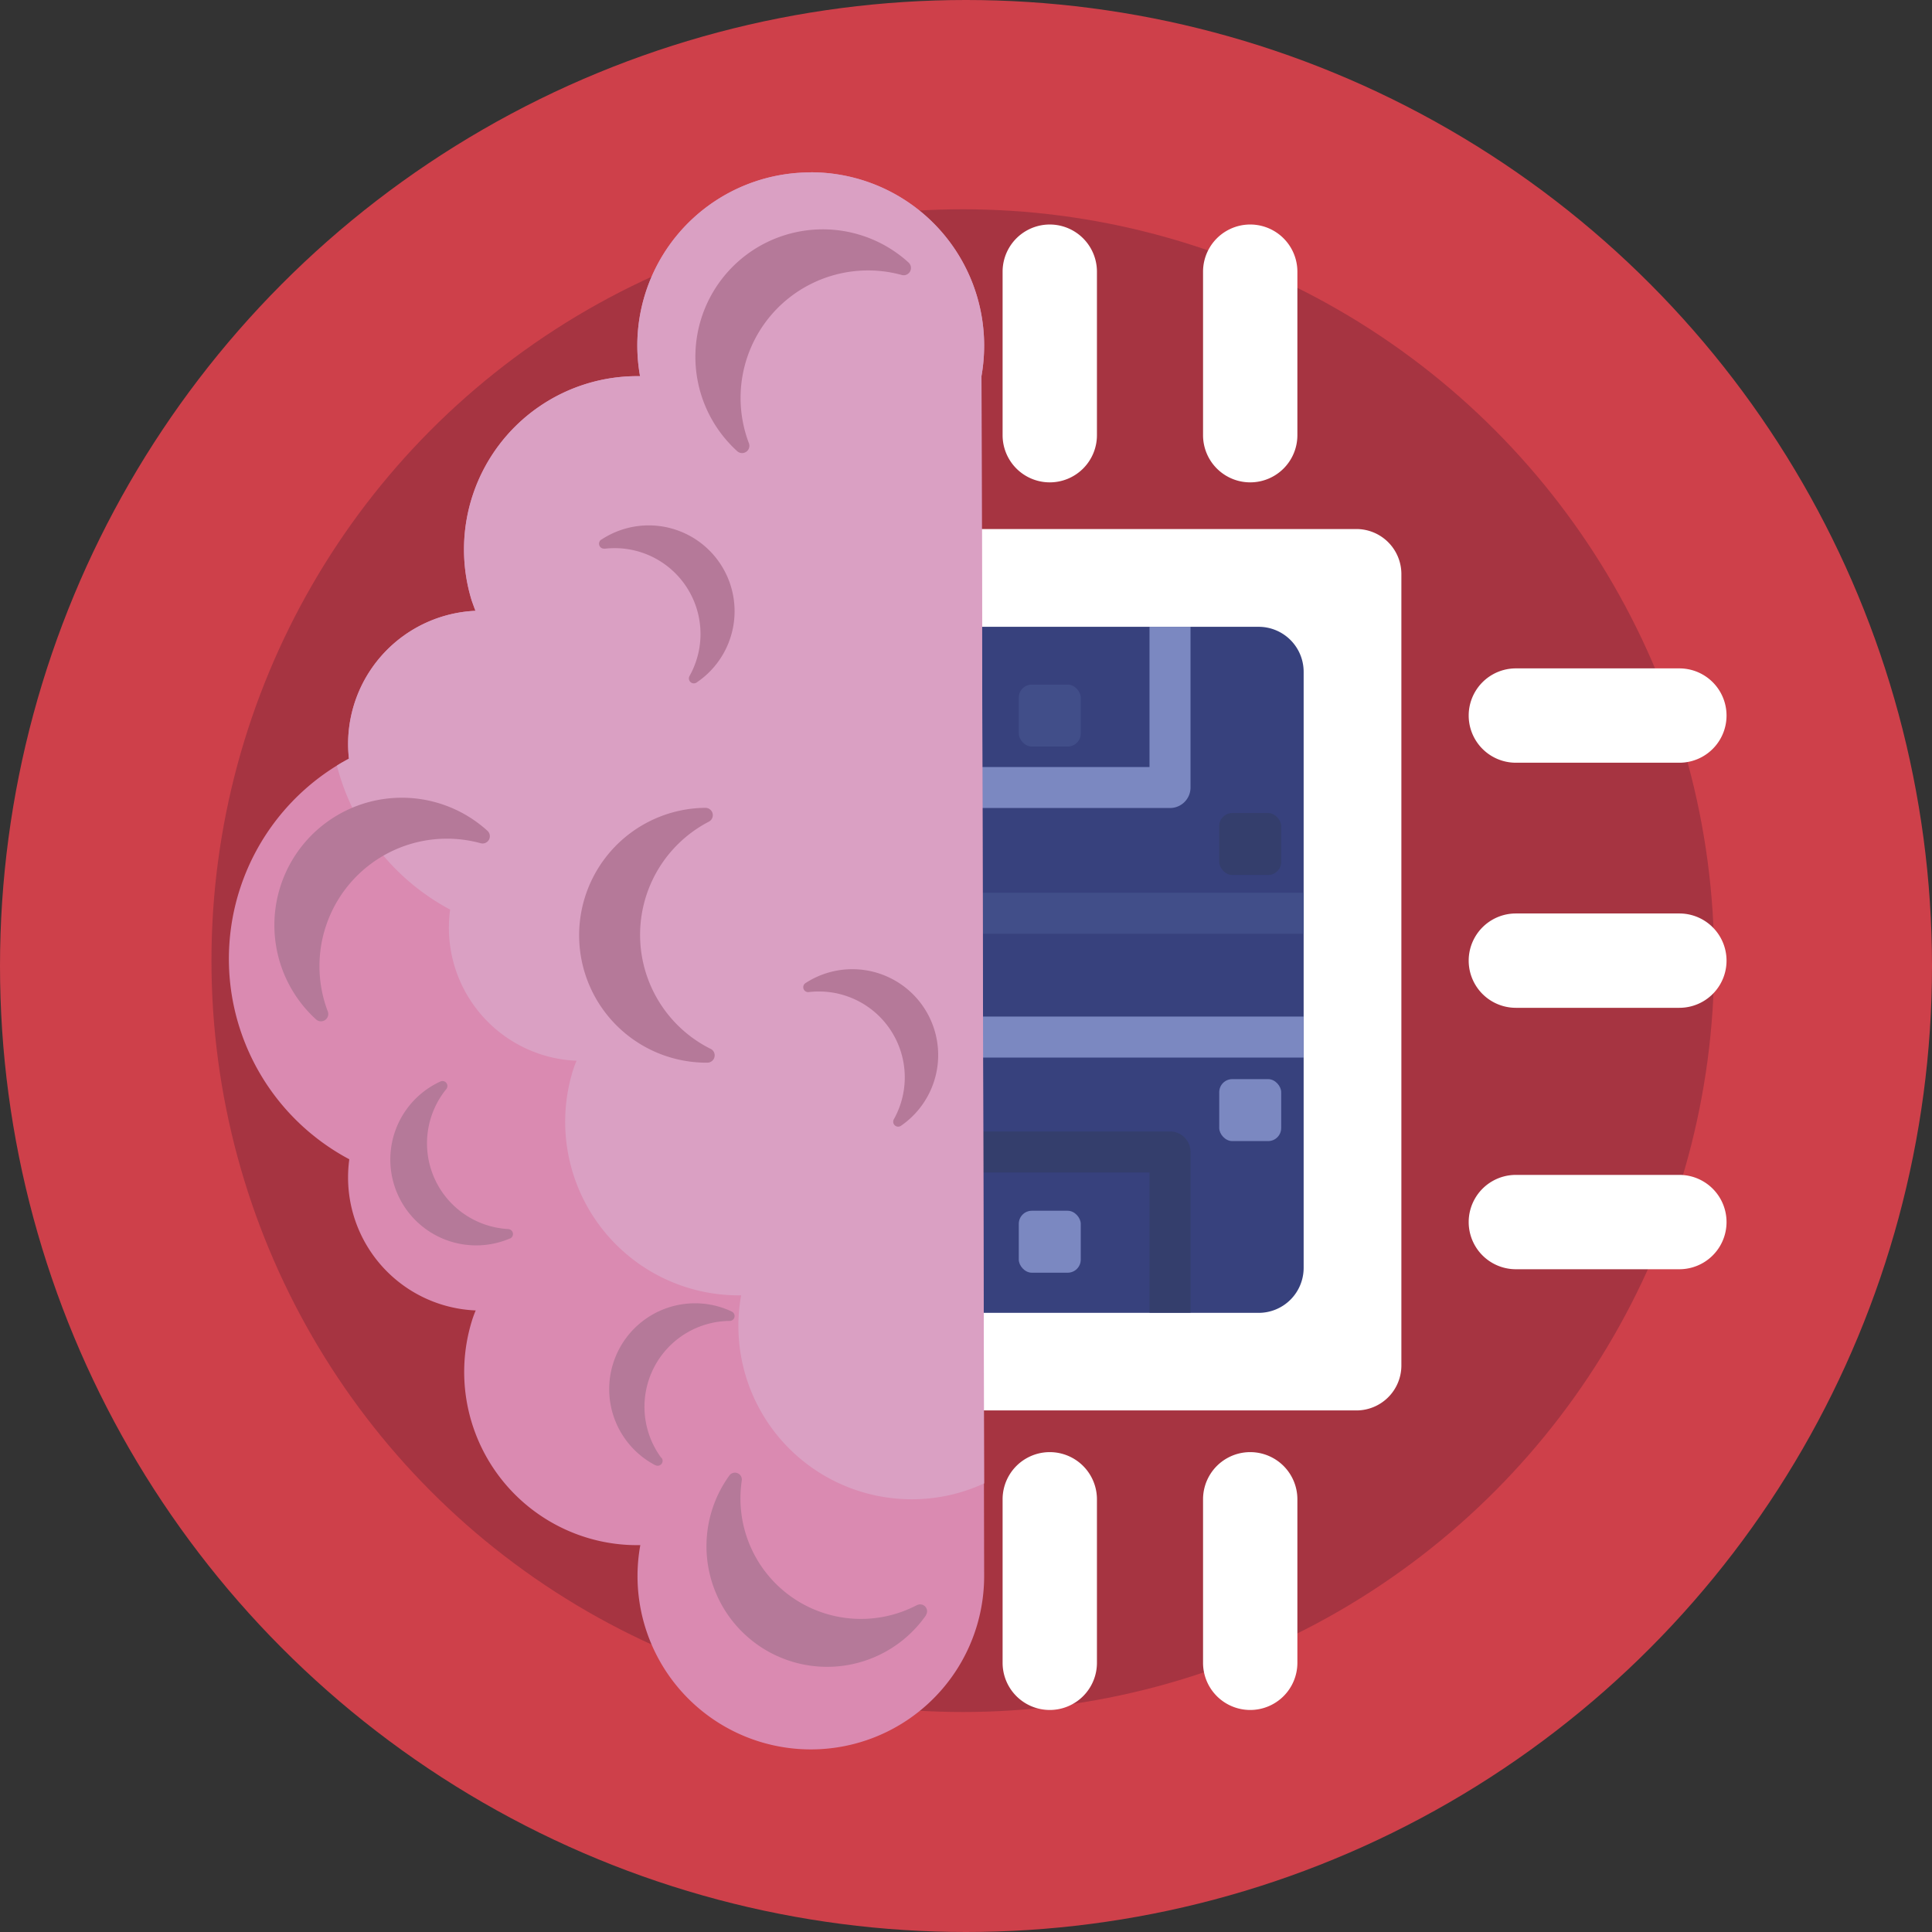
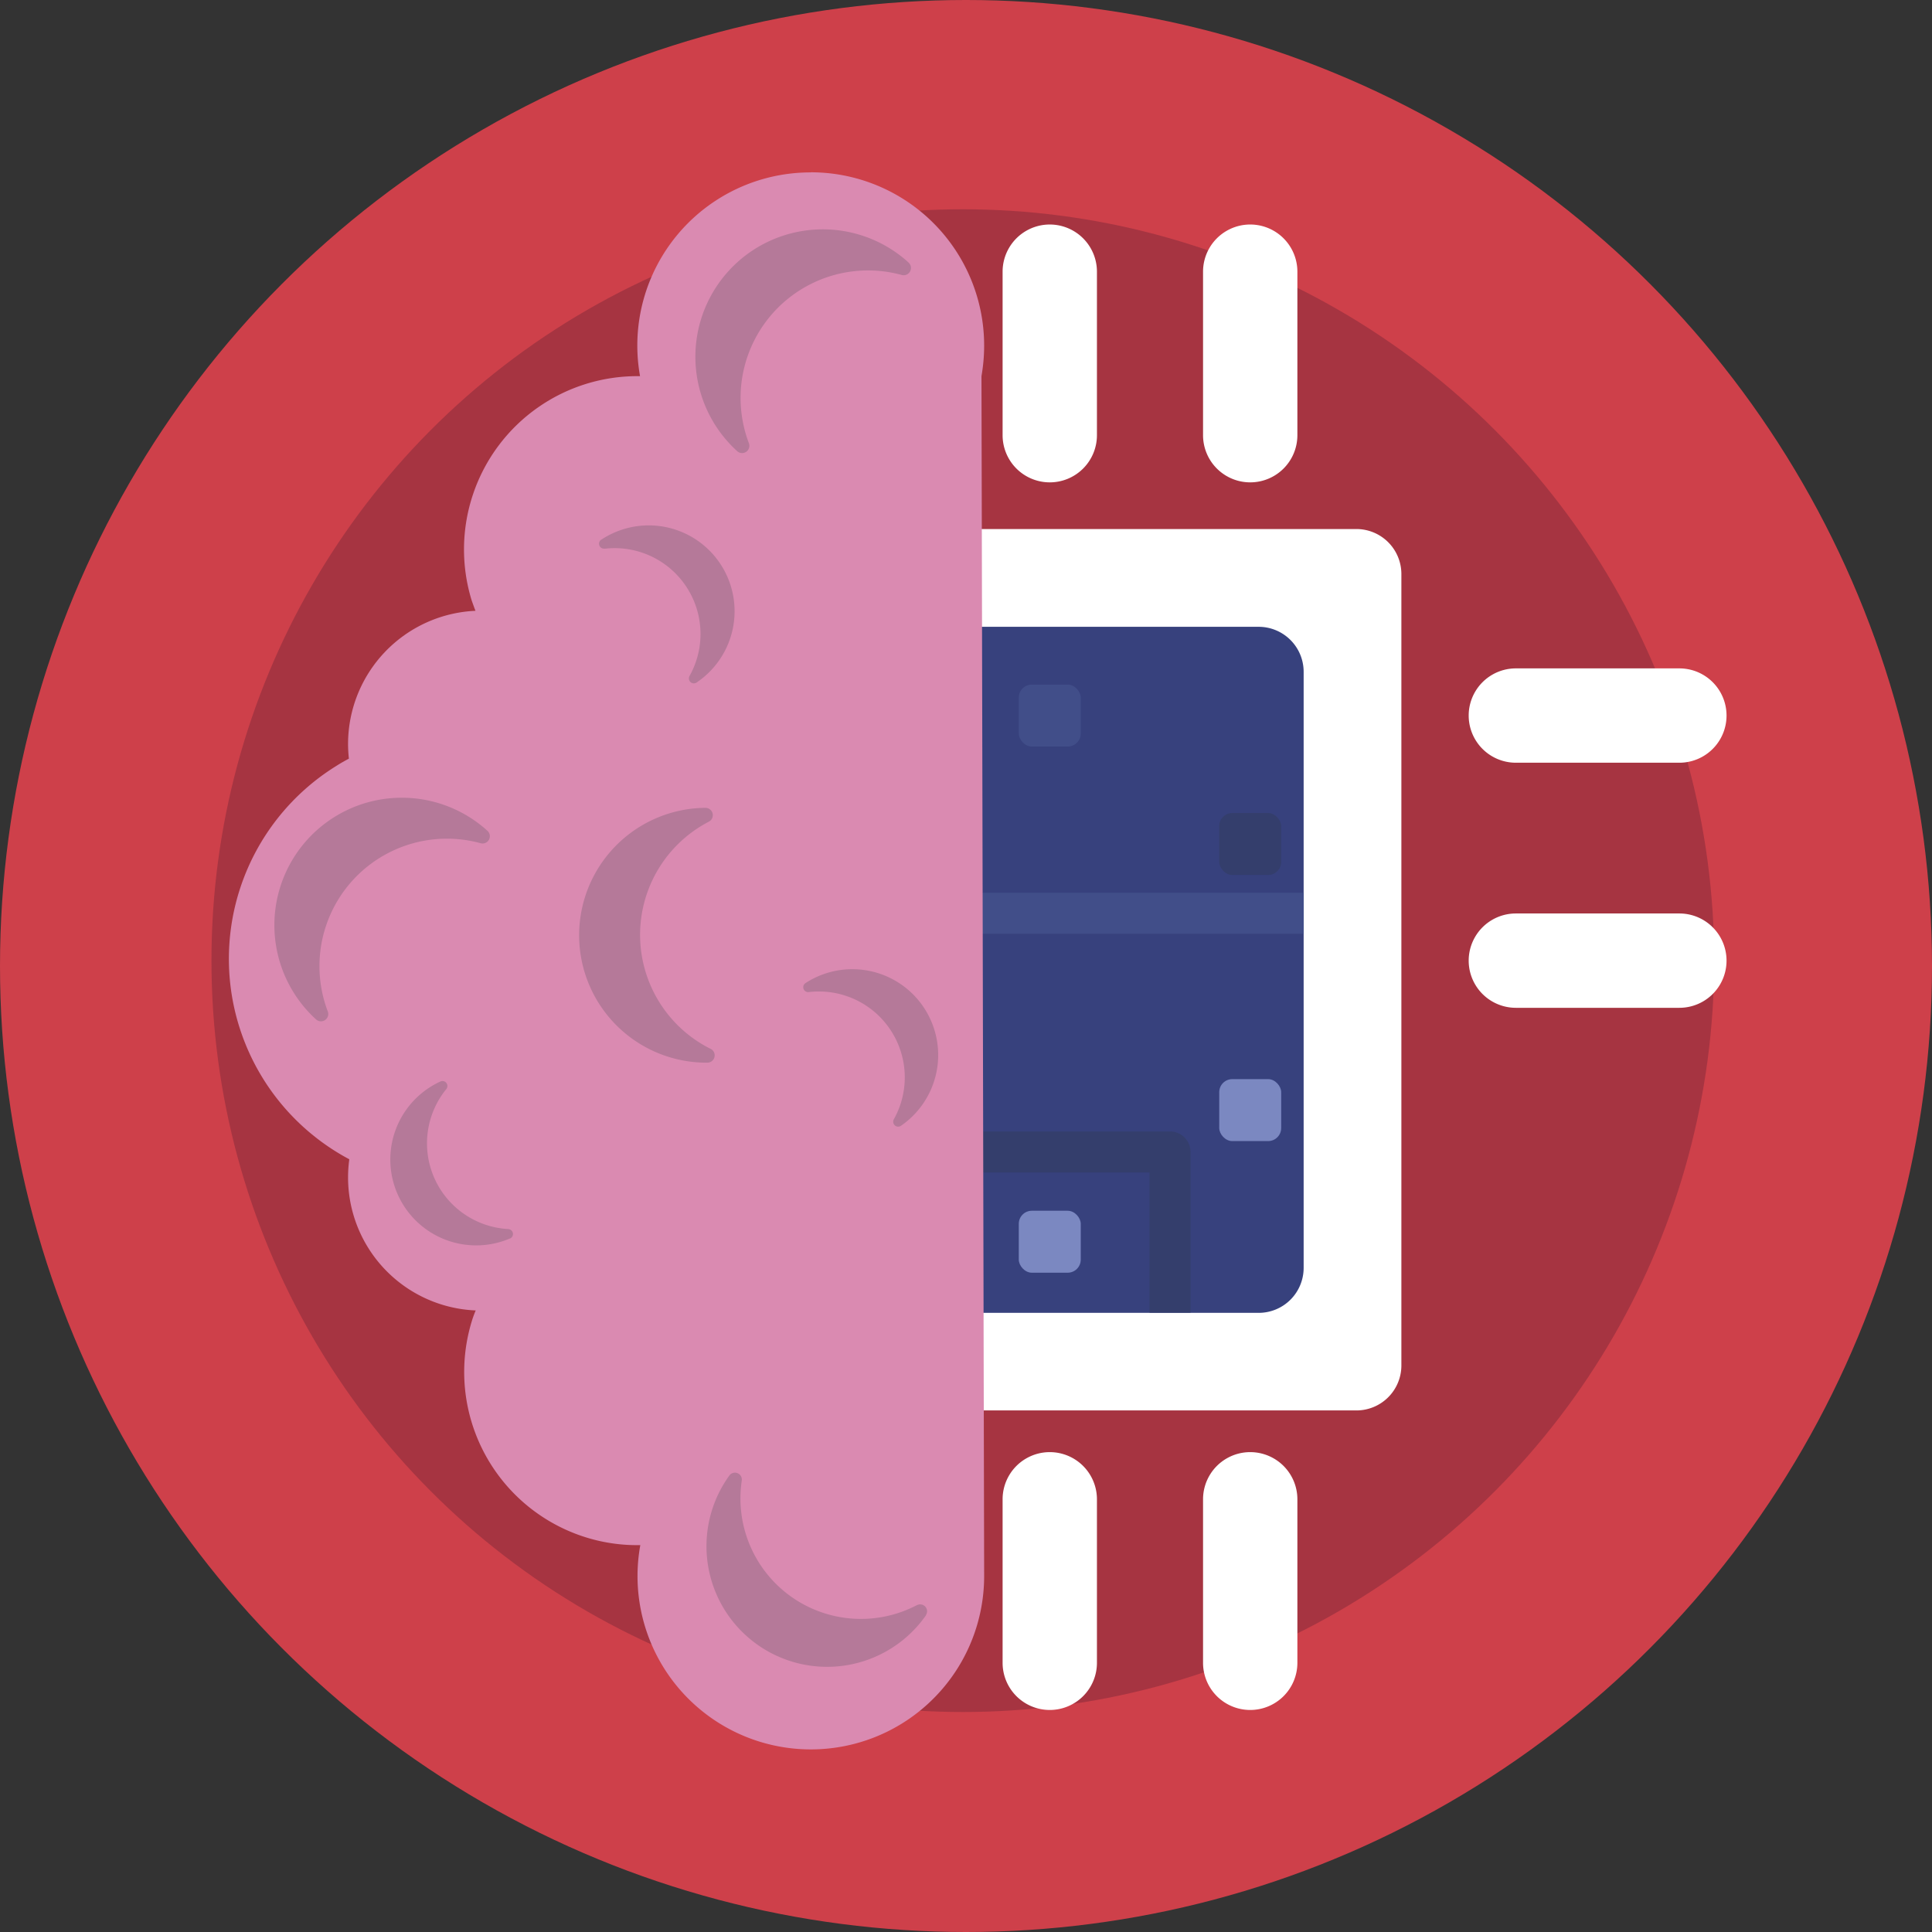
<svg xmlns="http://www.w3.org/2000/svg" viewBox="0 0 512 512">
  <rect x="0" y="0" width="512" height="512" fill="#333333" stroke="none" />
  <defs>
    <style>.cls-1{fill:#ce404a;}.cls-2{fill:#a63441;}.cls-3{fill:#fff;}.cls-4{fill:#37417d;}.cls-5{fill:#7b88c1;}.cls-6{fill:#343e6c;}.cls-7{fill:#414e89;}.cls-8{fill:#da8ab1;}.cls-9{fill:#daa0c3;}.cls-10{fill:#b57999;}</style>
  </defs>
  <title>Artificial Intelligence</title>
  <g id="BULINE">
    <circle class="cls-1" cx="256" cy="256" r="256" />
  </g>
  <g id="Icons">
    <circle class="cls-2" cx="255.16" cy="254.58" r="199.12" />
    <path class="cls-3" d="M371.38,152.13V361.86a11.92,11.92,0,0,1-11.92,11.92H254.59V140.2H359.46A11.93,11.93,0,0,1,371.38,152.13Z" />
    <path class="cls-4" d="M345.48,178V336a11.92,11.92,0,0,1-11.92,11.92h-79V166.11h79A11.93,11.93,0,0,1,345.48,178Z" />
-     <path class="cls-5" d="M310.07,214.13H255.16V203.27h49.47V166.11H315.5V208.7A5.43,5.43,0,0,1,310.07,214.13Z" />
    <path class="cls-6" d="M315.5,347.87H304.63V310.72H255.16V299.85h54.91a5.43,5.43,0,0,1,5.43,5.43Z" />
    <rect class="cls-7" x="255.16" y="236.59" width="90.32" height="10.87" />
-     <rect class="cls-5" x="255.16" y="269.4" width="90.32" height="10.87" />
    <rect class="cls-6" x="323.11" y="215.46" width="16.42" height="16.42" rx="3.46" />
    <rect class="cls-7" x="269.99" y="181.42" width="16.42" height="16.42" rx="3.46" />
    <rect class="cls-5" x="323.11" y="285.98" width="16.42" height="16.42" rx="3.46" />
    <rect class="cls-5" x="269.99" y="320.86" width="16.42" height="16.42" rx="3.46" />
    <path class="cls-8" d="M214.89,45.66a45.92,45.92,0,0,1,45.92,45.93,47.07,47.07,0,0,1-.71,8.09h0l.71,317.9a45.93,45.93,0,1,1-91.12-8.11,45.4,45.4,0,0,1-14.24-2A45.91,45.91,0,0,1,125.07,350c.28-.91.61-1.82,1-2.72a35.28,35.28,0,0,1-33.5-40.06,60.15,60.15,0,0,1-3.3-104.33c1-.65,2.11-1.26,3.19-1.84a35.84,35.84,0,0,1-.22-3.9A35.34,35.34,0,0,1,126,161.87c-.34-.9-.67-1.81-1-2.74a45.93,45.93,0,0,1,44.62-59.44,45.88,45.88,0,0,1,45.2-54Z" />
-     <path class="cls-9" d="M214.89,45.66a45.92,45.92,0,0,1,45.92,45.93,47.07,47.07,0,0,1-.71,8.09h0l.71,293.43a45.44,45.44,0,0,1-19.2,4.21,45.93,45.93,0,0,1-45.93-45.93,45.22,45.22,0,0,1,.73-8.11,46,46,0,0,1-44.62-59.45c.28-.91.61-1.82,1-2.72a35.28,35.28,0,0,1-33.5-40.06,60.23,60.23,0,0,1-30-38.14c1-.65,2.11-1.26,3.19-1.84a35.84,35.84,0,0,1-.22-3.9A35.34,35.34,0,0,1,126,161.87c-.34-.9-.67-1.81-1-2.74a45.93,45.93,0,0,1,44.62-59.44,45.88,45.88,0,0,1,45.2-54Z" />
    <path class="cls-10" d="M86.85,268a1.93,1.93,0,0,1-3.06,2.18l-.07-.06a33.77,33.77,0,0,1,45.08-50.29l.39.35a1.93,1.93,0,0,1-1.86,3.27A33.78,33.78,0,0,0,86.85,268Z" />
    <path class="cls-10" d="M188.31,277.94a1.94,1.94,0,0,1-.78,3.68h-.08a33.77,33.77,0,0,1-1-67.53H187a1.94,1.94,0,0,1,.84,3.67,33.78,33.78,0,0,0,.46,60.19Z" />
    <path class="cls-10" d="M198.45,117.41a1.93,1.93,0,0,1-3.06,2.18l-.06-.06a33.77,33.77,0,0,1,45.07-50.3l.39.36a1.93,1.93,0,0,1-1.86,3.27,33.78,33.78,0,0,0-40.48,44.55Z" />
-     <path class="cls-10" d="M175.28,386.29a1.3,1.3,0,0,1-1.59,2l-.05,0a22.75,22.75,0,0,1,20-40.85l.32.16a1.3,1.3,0,0,1-.61,2.46,22.76,22.76,0,0,0-18.1,36.29Z" />
    <path class="cls-10" d="M214.34,262.91a1.3,1.3,0,0,1-.92-2.35l0,0A22.75,22.75,0,0,1,239,298.18l-.29.2a1.31,1.31,0,0,1-1.83-1.76,22.76,22.76,0,0,0-22.53-33.71Z" />
    <path class="cls-10" d="M160.22,145.39a1.31,1.31,0,0,1-.93-2.36l.05,0a22.75,22.75,0,0,1,25.53,37.66l-.29.2a1.31,1.31,0,0,1-1.84-1.76,22.75,22.75,0,0,0-22.52-33.71Z" />
    <path class="cls-10" d="M243,425.39a1.83,1.83,0,0,1,2.38,2.63l0,.07A31.92,31.92,0,0,1,193,391.43l.29-.41a1.83,1.83,0,0,1,3.28,1.39,31.93,31.93,0,0,0,46.35,33Z" />
    <path class="cls-10" d="M134.68,325.73a1.3,1.3,0,0,1,.51,2.48l-.06,0a22.75,22.75,0,0,1-18.7-41.47l.32-.15a1.31,1.31,0,0,1,1.51,2.05,22.75,22.75,0,0,0,16.42,37.07Z" />
    <path class="cls-3" d="M331.32,127.83a12.5,12.5,0,0,1-12.5-12.5V72a12.5,12.5,0,0,1,25,0v43.34A12.5,12.5,0,0,1,331.32,127.83Z" />
    <path class="cls-3" d="M278.2,127.83a12.5,12.5,0,0,1-12.5-12.5V72a12.5,12.5,0,0,1,25,0v43.34A12.5,12.5,0,0,1,278.2,127.83Z" />
    <path class="cls-3" d="M331.32,453.16a12.5,12.5,0,0,1-12.5-12.5V397.33a12.5,12.5,0,0,1,25,0v43.33A12.5,12.5,0,0,1,331.32,453.16Z" />
    <path class="cls-3" d="M278.2,453.16a12.5,12.5,0,0,1-12.5-12.5V397.33a12.5,12.5,0,0,1,25,0v43.33A12.5,12.5,0,0,1,278.2,453.16Z" />
    <path class="cls-3" d="M445.05,267.08H401.72a12.5,12.5,0,0,1,0-25h43.33a12.5,12.5,0,1,1,0,25Z" />
-     <path class="cls-3" d="M445.05,336.36H401.72a12.5,12.5,0,0,1,0-25h43.33a12.5,12.5,0,1,1,0,25Z" />
-     <path class="cls-3" d="M445.05,202.13H401.72a12.5,12.5,0,0,1,0-25h43.33a12.5,12.5,0,1,1,0,25Z" />
+     <path class="cls-3" d="M445.05,202.13H401.72a12.5,12.5,0,0,1,0-25h43.33a12.5,12.5,0,1,1,0,25" />
  </g>
</svg>